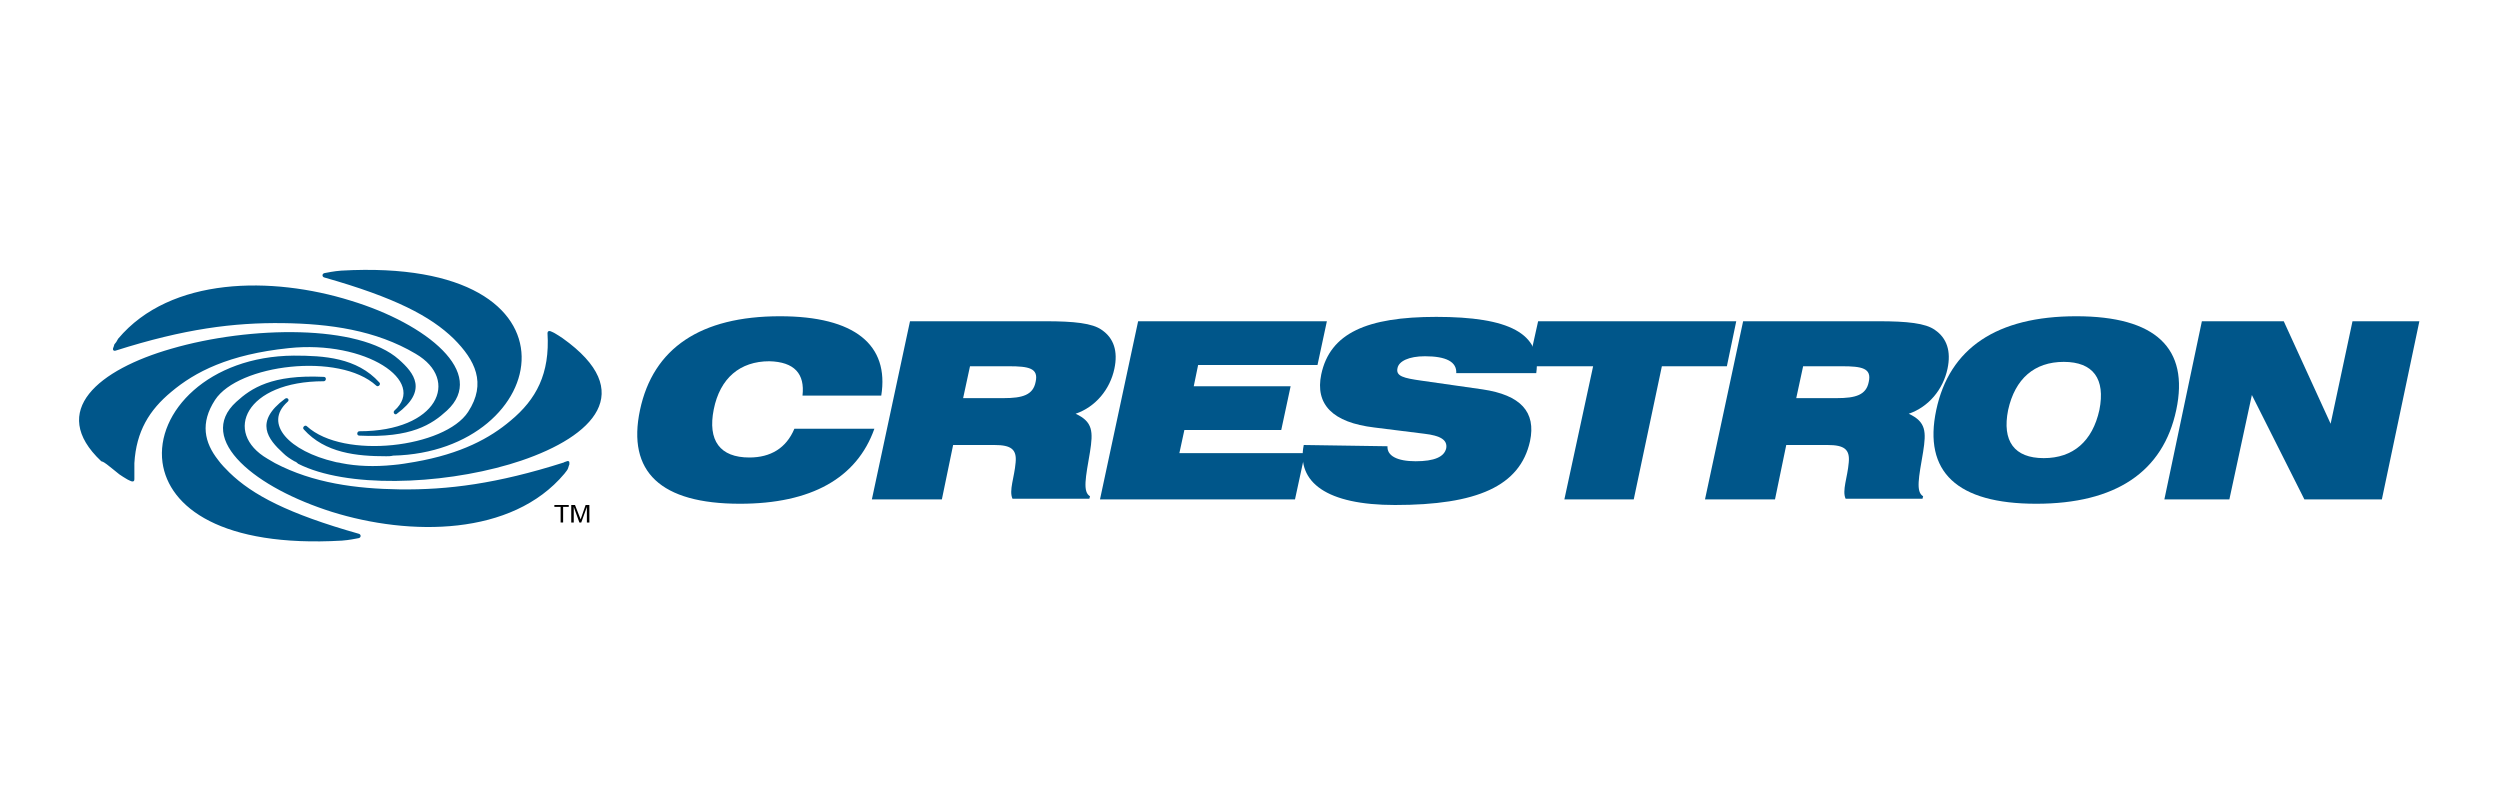
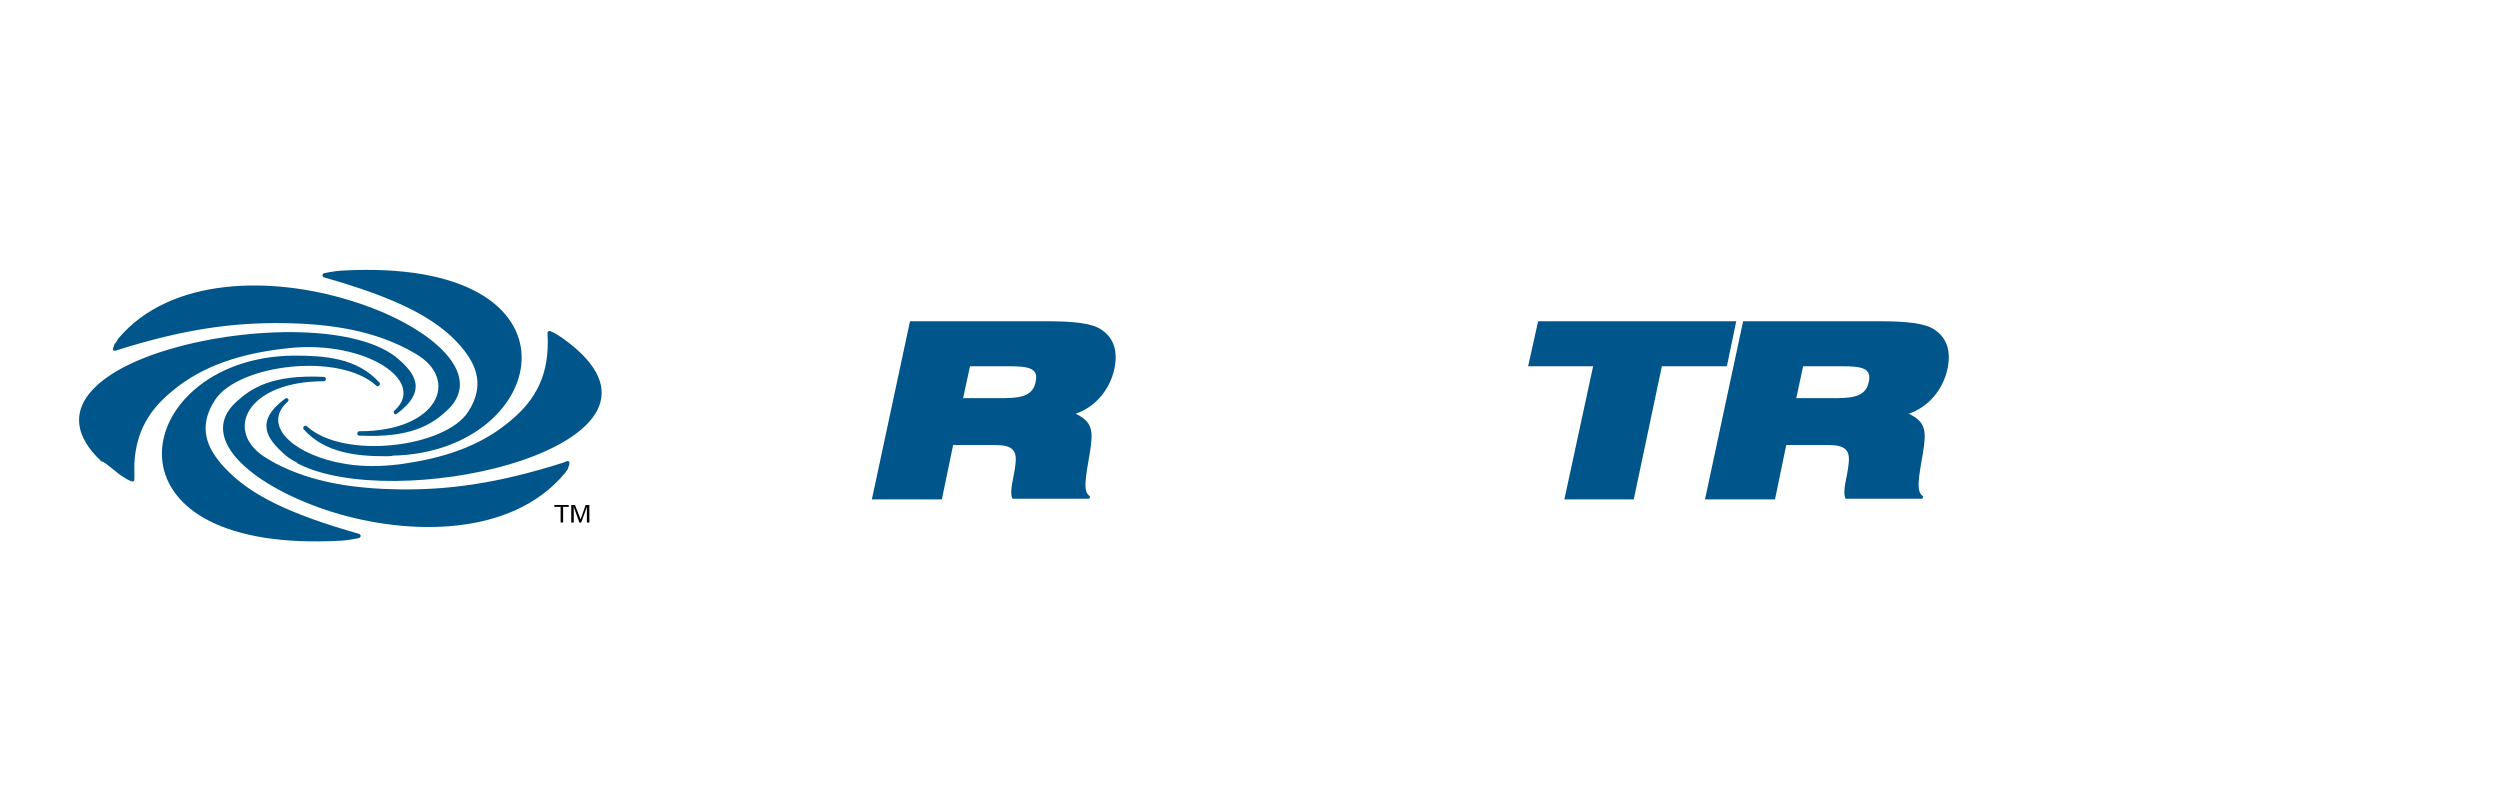
<svg xmlns="http://www.w3.org/2000/svg" version="1.1" id="Layer_1" x="0px" y="0px" viewBox="0 0 400 130" style="enable-background:new 0 0 400 130;" xml:space="preserve">
  <style type="text/css">
	.st0{fill-rule:evenodd;clip-rule:evenodd;fill:#00568A;}
	.st1{fill-rule:evenodd;clip-rule:evenodd;}
</style>
  <g>
-     <path class="st0" d="M128.4,63.3h12.6c1.3-8.1-4.2-12.7-16.2-12.7c-12.7,0-20.3,5.1-22.4,15c-2.1,9.9,3.3,15,16,15   c11.4,0,18.7-4.1,21.5-12h-12.8c-1.3,3.1-3.8,4.6-7.2,4.6c-4.7,0-6.7-2.7-5.7-7.7s4.2-7.7,8.9-7.7   C127.1,57.9,128.8,59.8,128.4,63.3L128.4,63.3L128.4,63.3z" />
    <path class="st0" d="M154.1,63.7l1.1-5.1h6.2c3.2,0,4.8,0.3,4.3,2.5c-0.4,2.1-2.1,2.6-5.1,2.6L154.1,63.7L154.1,63.7L154.1,63.7   L154.1,63.7z M167.3,51.4h-21.7l-6.1,28.5h11.2l1.8-8.7h6.6c2.7,0,3.6,0.7,3.4,2.8c-0.2,2.4-1.1,4.5-0.5,5.8h12.3l0.1-0.4   c-1.2-0.7-0.7-3,0-7.1c0.5-3.2,0.5-4.8-2.3-6.1c3.2-1.1,5.5-3.9,6.2-7.2c0.6-2.8-0.1-4.9-2-6.2C174.8,51.7,171.8,51.4,167.3,51.4   L167.3,51.4L167.3,51.4z" />
-     <polygon class="st0" points="176,79.9 207.2,79.9 208.8,72.5 188.7,72.5 189.5,68.8 205,68.8 206.5,61.8 191,61.8 191.7,58.4    210.8,58.4 212.3,51.4 182.1,51.4 176,79.9  " />
-     <path class="st0" d="M208.6,71.2c-1.2,6,3.7,9.6,14.6,9.6c13.1,0,20-3,21.6-10.2c1-4.7-1.5-7.4-7.6-8.3l-9.8-1.4   c-2.8-0.4-4.1-0.7-3.8-2c0.2-1.1,1.8-1.9,4.4-1.9c3.4,0,5.1,0.9,5,2.7h12.8c0.9-6.4-4.4-9-16-9c-11.1,0-17,2.6-18.4,9.2   c-1,4.8,1.8,7.7,8.5,8.5l8,1c2.6,0.3,3.7,1,3.5,2.3c-0.3,1.4-1.9,2.1-4.9,2.1c-3,0-4.6-0.9-4.5-2.4L208.6,71.2L208.6,71.2   L208.6,71.2z" />
    <polygon class="st0" points="250.3,79.9 261.4,79.9 265.9,58.6 276.3,58.6 277.8,51.4 246.1,51.4 244.5,58.6 254.9,58.6    250.3,79.9  " />
    <path class="st0" d="M287.4,63.7l1.1-5.1h6.2c3.2,0,4.8,0.3,4.3,2.5c-0.4,2.1-2.1,2.6-5.1,2.6L287.4,63.7L287.4,63.7L287.4,63.7   L287.4,63.7z M300.6,51.4h-21.7l-6.1,28.5H284l1.8-8.7h6.6c2.7,0,3.6,0.7,3.4,2.8c-0.2,2.4-1.1,4.5-0.5,5.8h12.3l0.1-0.4   c-1.2-0.7-0.7-3,0-7.1c0.5-3.2,0.5-4.8-2.3-6.1c3.2-1.1,5.5-3.9,6.2-7.2c0.6-2.8-0.1-4.9-2-6.2C308.1,51.7,305.1,51.4,300.6,51.4   L300.6,51.4L300.6,51.4z" />
-     <path class="st0" d="M309.8,65.6c-2.1,9.9,3.3,15,16,15c12.7,0,20.3-5.1,22.4-15c2.1-9.9-3.3-15-16-15   C319.5,50.6,311.9,55.7,309.8,65.6L309.8,65.6L309.8,65.6L309.8,65.6z M321.3,65.6c1.1-5,4.2-7.7,8.9-7.7c4.7,0,6.7,2.7,5.7,7.7   c-1.1,5-4.2,7.7-8.9,7.7S320.3,70.6,321.3,65.6L321.3,65.6L321.3,65.6z" />
-     <polygon class="st0" points="346.3,79.9 356.7,79.9 360.3,63.2 368.7,79.9 381.1,79.9 387.1,51.4 376.4,51.4 372.9,67.8    365.4,51.4 352.3,51.4 346.3,79.9  " />
    <polygon class="st1" points="90.1,83.6 90.1,81.1 91,81.1 91,80.8 88.7,80.8 88.7,81.1 89.7,81.1 89.7,83.6 90.1,83.6  " />
    <polygon class="st1" points="93.9,83.6 94.3,83.6 94.3,80.8 93.7,80.8 92.9,83.1 92,80.8 91.4,80.8 91.4,83.6 91.8,83.6 91.8,81.1    92.7,83.6 93,83.6 93.9,81.1 93.9,83.6  " />
    <path class="st0" d="M17.1,74.3c0.6,0.5,1.3,1,2,1.6c0.4,0.3,0.8,0.5,1.1,0.7c0.3,0.2,0.6,0.3,0.8,0.4c0.3,0.1,0.5,0,0.5-0.3   c0-0.9,0-1.8,0-2.6l0,0c0.3-5.1,2.4-8.5,5.9-11.4c3.8-3.2,9.2-6,18.8-7c12.3-1.3,22.2,5.3,16.9,10c-0.3,0.3,0.1,0.8,0.4,0.5   c5-3.7,2.8-6.5,0.3-8.7c-6.3-5.6-23.7-5.4-36.4-1.7c-11.5,3.3-19.8,9.9-11.2,18C16.6,73.9,16.8,74.1,17.1,74.3L17.1,74.3z M26,74   c-1.1-8.1,7.4-17,21-17.1c4.8,0,10.1,0.3,13.7,4.3c0.3,0.3-0.2,0.8-0.5,0.5c-5.9-5.4-22.1-3.4-25.8,2.3c-2.4,3.7-1.7,6.8,0.5,9.6   c0.5,0.7,1.2,1.4,1.8,2c3.7,3.6,9.4,6.6,20.7,9.8c0.4,0.1,0.4,0.6,0,0.7c-0.6,0.1-1.4,0.3-2.7,0.4C35.5,87.6,27,81.2,26,74L26,74   L26,74L26,74z M38.5,74c-3.2-3.2-4-6.7-0.7-9.7c2.4-2.2,5.7-4.4,14-4c0.5,0,0.4,0.7,0,0.7c-12.5,0-16.2,8.2-9,12.4   c0.4,0.2,0.8,0.5,1.2,0.7l0,0l0,0c6.1,3.2,13,4.1,19.9,4.2c7.8,0.1,15.6-0.9,26.3-4.3h0c0.1-0.1,0.3-0.1,0.5-0.2   c0.2-0.1,0.4,0,0.4,0.2c0,0.1,0,0.2,0,0.3c-0.1,0.2-0.1,0.3-0.2,0.6c-0.1,0.3-0.3,0.5-0.6,0.9c-8.4,10-24.7,10-37.2,6.1   C47.1,80,41.7,77.2,38.5,74L38.5,74L38.5,74L38.5,74z M47.1,73.8c-0.7-0.4-1.3-0.8-1.8-1.3c-2.4-2.2-4.7-5,0.3-8.7   c0.4-0.3,0.8,0.2,0.4,0.5c-3.9,3.5,0.3,7.9,7.6,9.6c0.3,0.1,0.7,0.1,1,0.2c2.5,0.5,5.3,0.6,8.3,0.3c1.2-0.1,2.3-0.3,3.5-0.5   c7.4-1.3,12-3.8,15.3-6.6c4.1-3.4,6.3-7.5,5.9-14c0-0.3,0.2-0.4,0.5-0.3c0.2,0.1,0.5,0.2,0.8,0.4c0.3,0.2,0.7,0.4,1.1,0.7   c12.1,8.6,4.9,15.7-6.6,19.6c-0.7,0.2-1.2,0.4-1.9,0.6c-11.2,3.3-26.1,3.8-33.8-0.1C47.6,74.1,47.4,73.9,47.1,73.8L47.1,73.8z    M18.9,54.2c8.4-10,24.7-10,37.2-6.1c12.2,3.7,21.9,11.6,15.4,17.6c-2.4,2.2-5.7,4.4-14,4c-0.5,0-0.4-0.7,0-0.7   c12.5,0,16.2-8.2,9-12.4c-6.4-3.8-13.8-4.8-21.2-4.9c-7.9-0.1-15.8,0.9-26.8,4.4c-0.3,0.1-0.5-0.1-0.4-0.4c0.1-0.2,0.1-0.3,0.2-0.6   C18.5,54.9,18.7,54.6,18.9,54.2L18.9,54.2L18.9,54.2z M61.8,73c-4.7,0-9.8-0.5-13.2-4.3c-0.3-0.3,0.2-0.8,0.5-0.5   c5.9,5.4,22.1,3.4,25.8-2.3c3-4.6,1.1-8.3-2.3-11.7c-3.7-3.6-9.4-6.6-20.7-9.8c-0.4-0.1-0.4-0.6,0-0.7c0.6-0.1,1.4-0.3,2.7-0.4   c40.6-2.3,33.6,29,8.3,29.6C62.5,73,62.1,73,61.8,73L61.8,73z" />
  </g>
</svg>